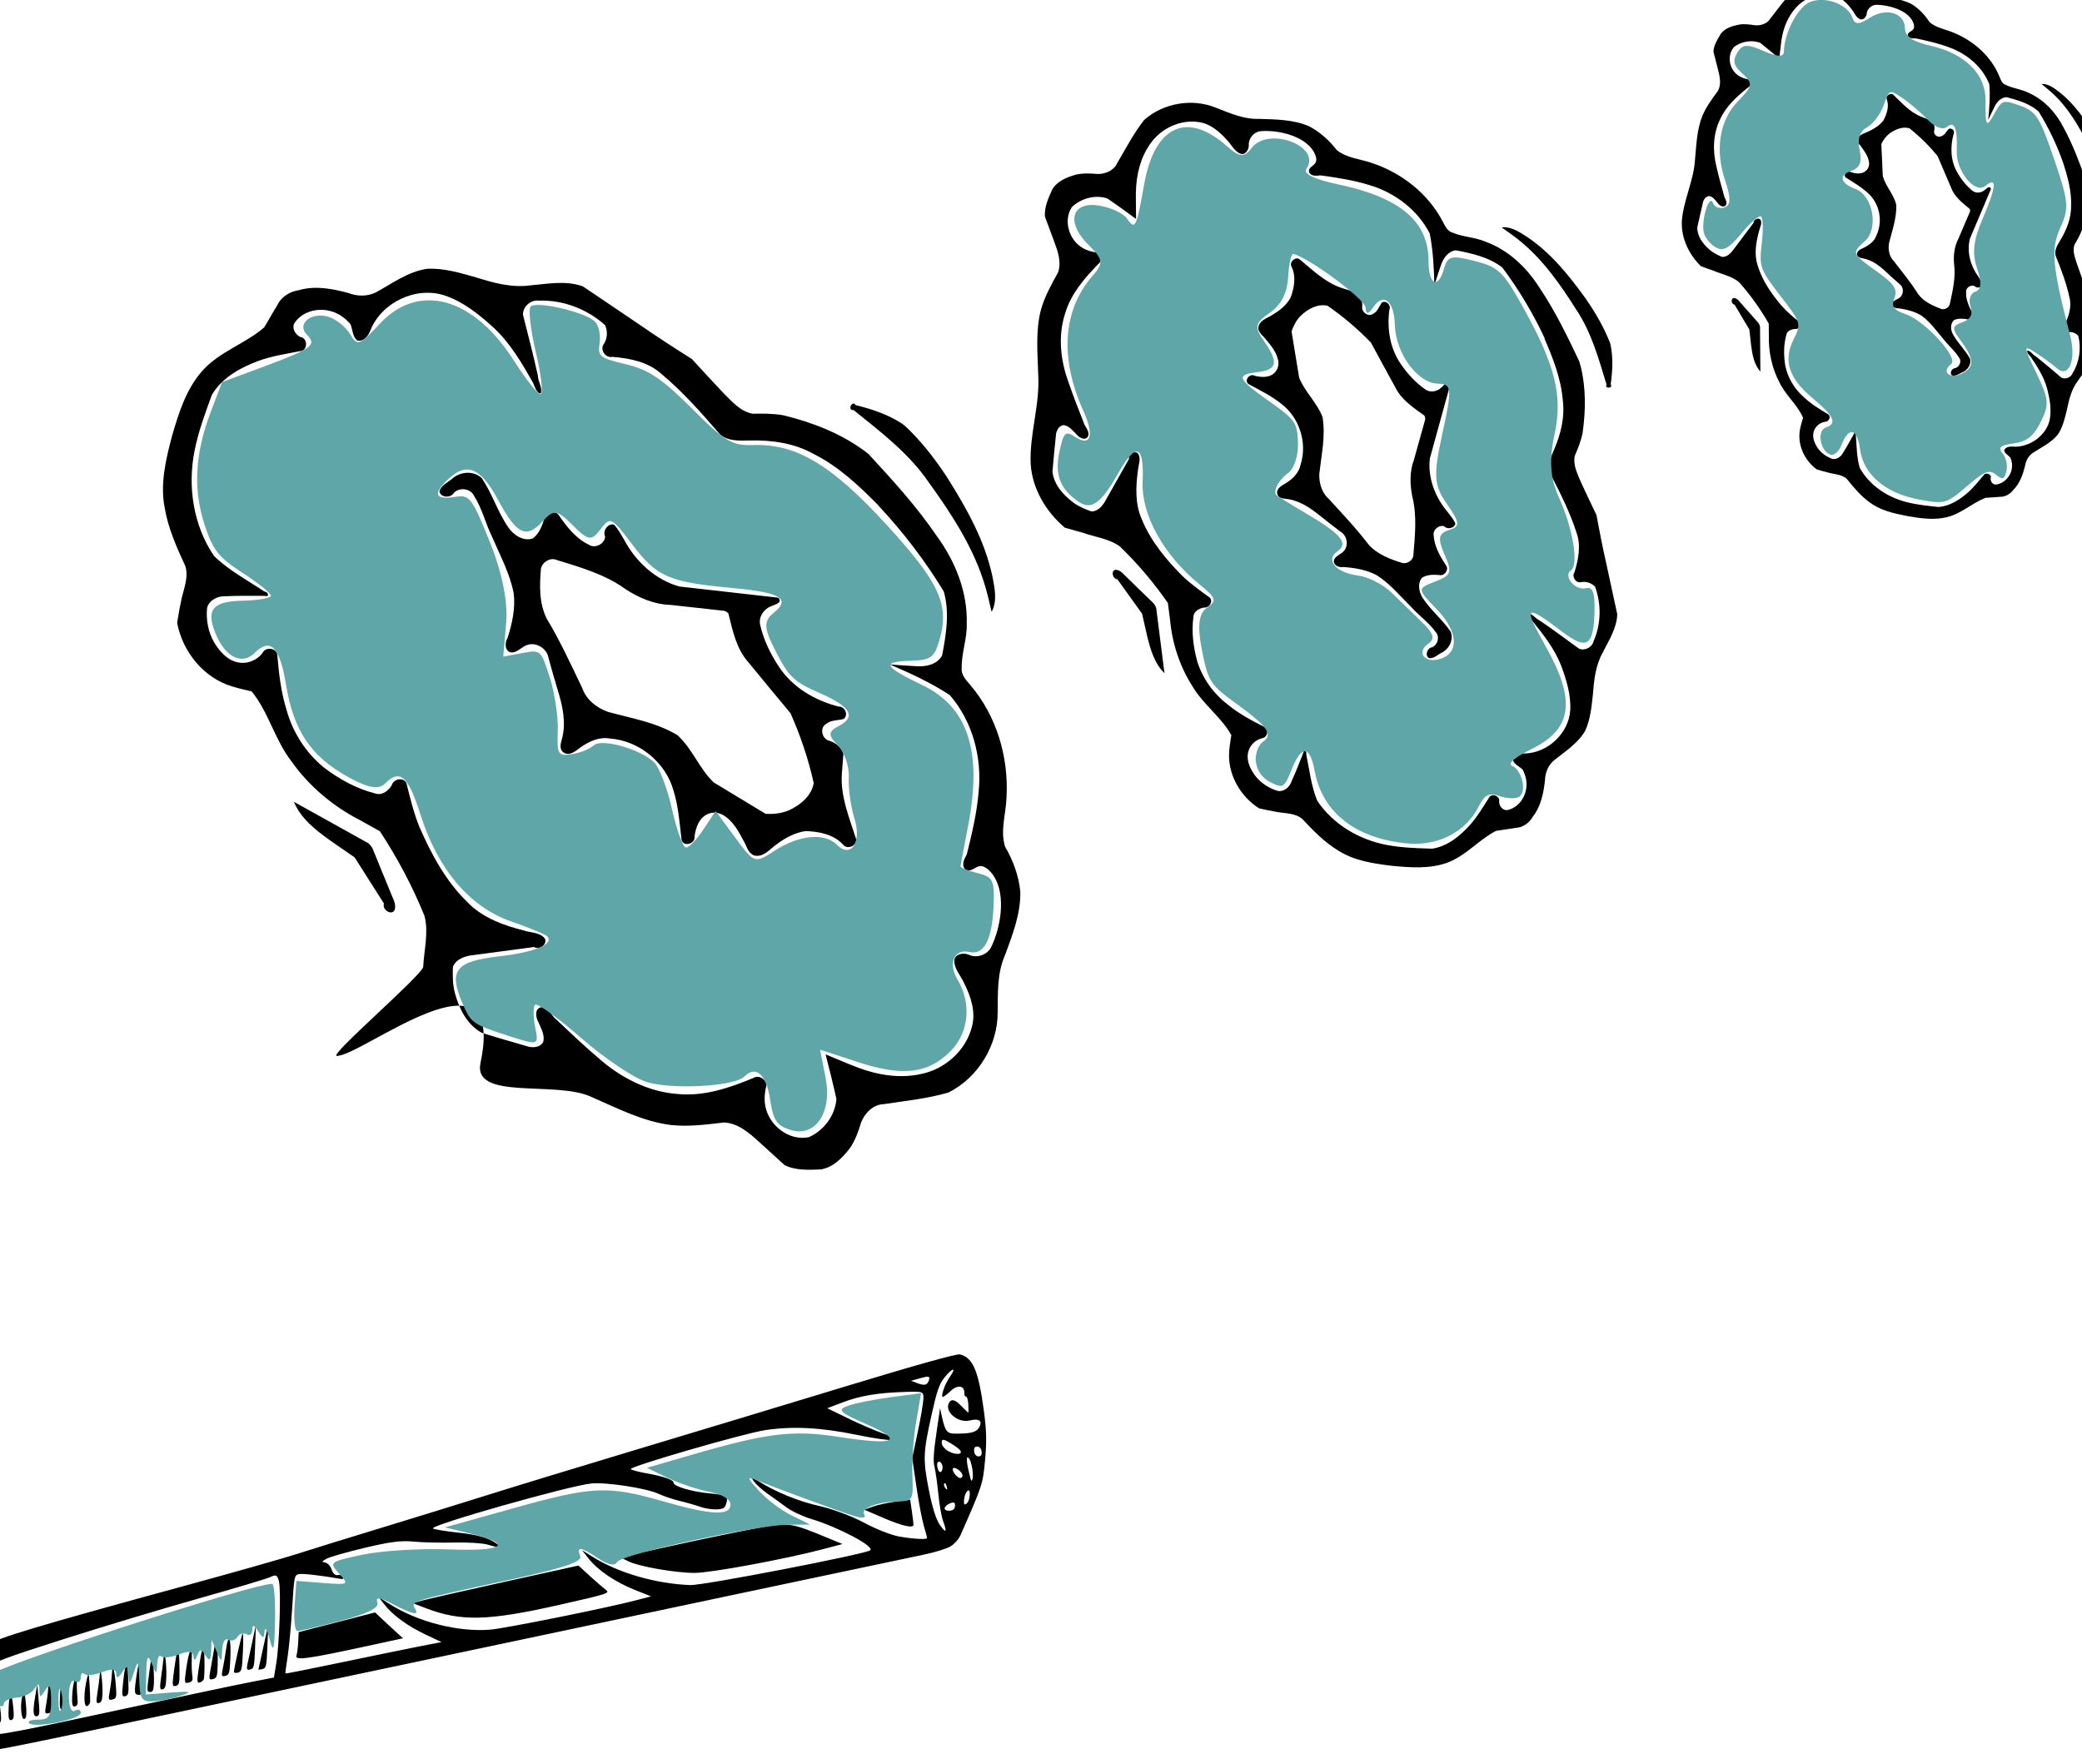
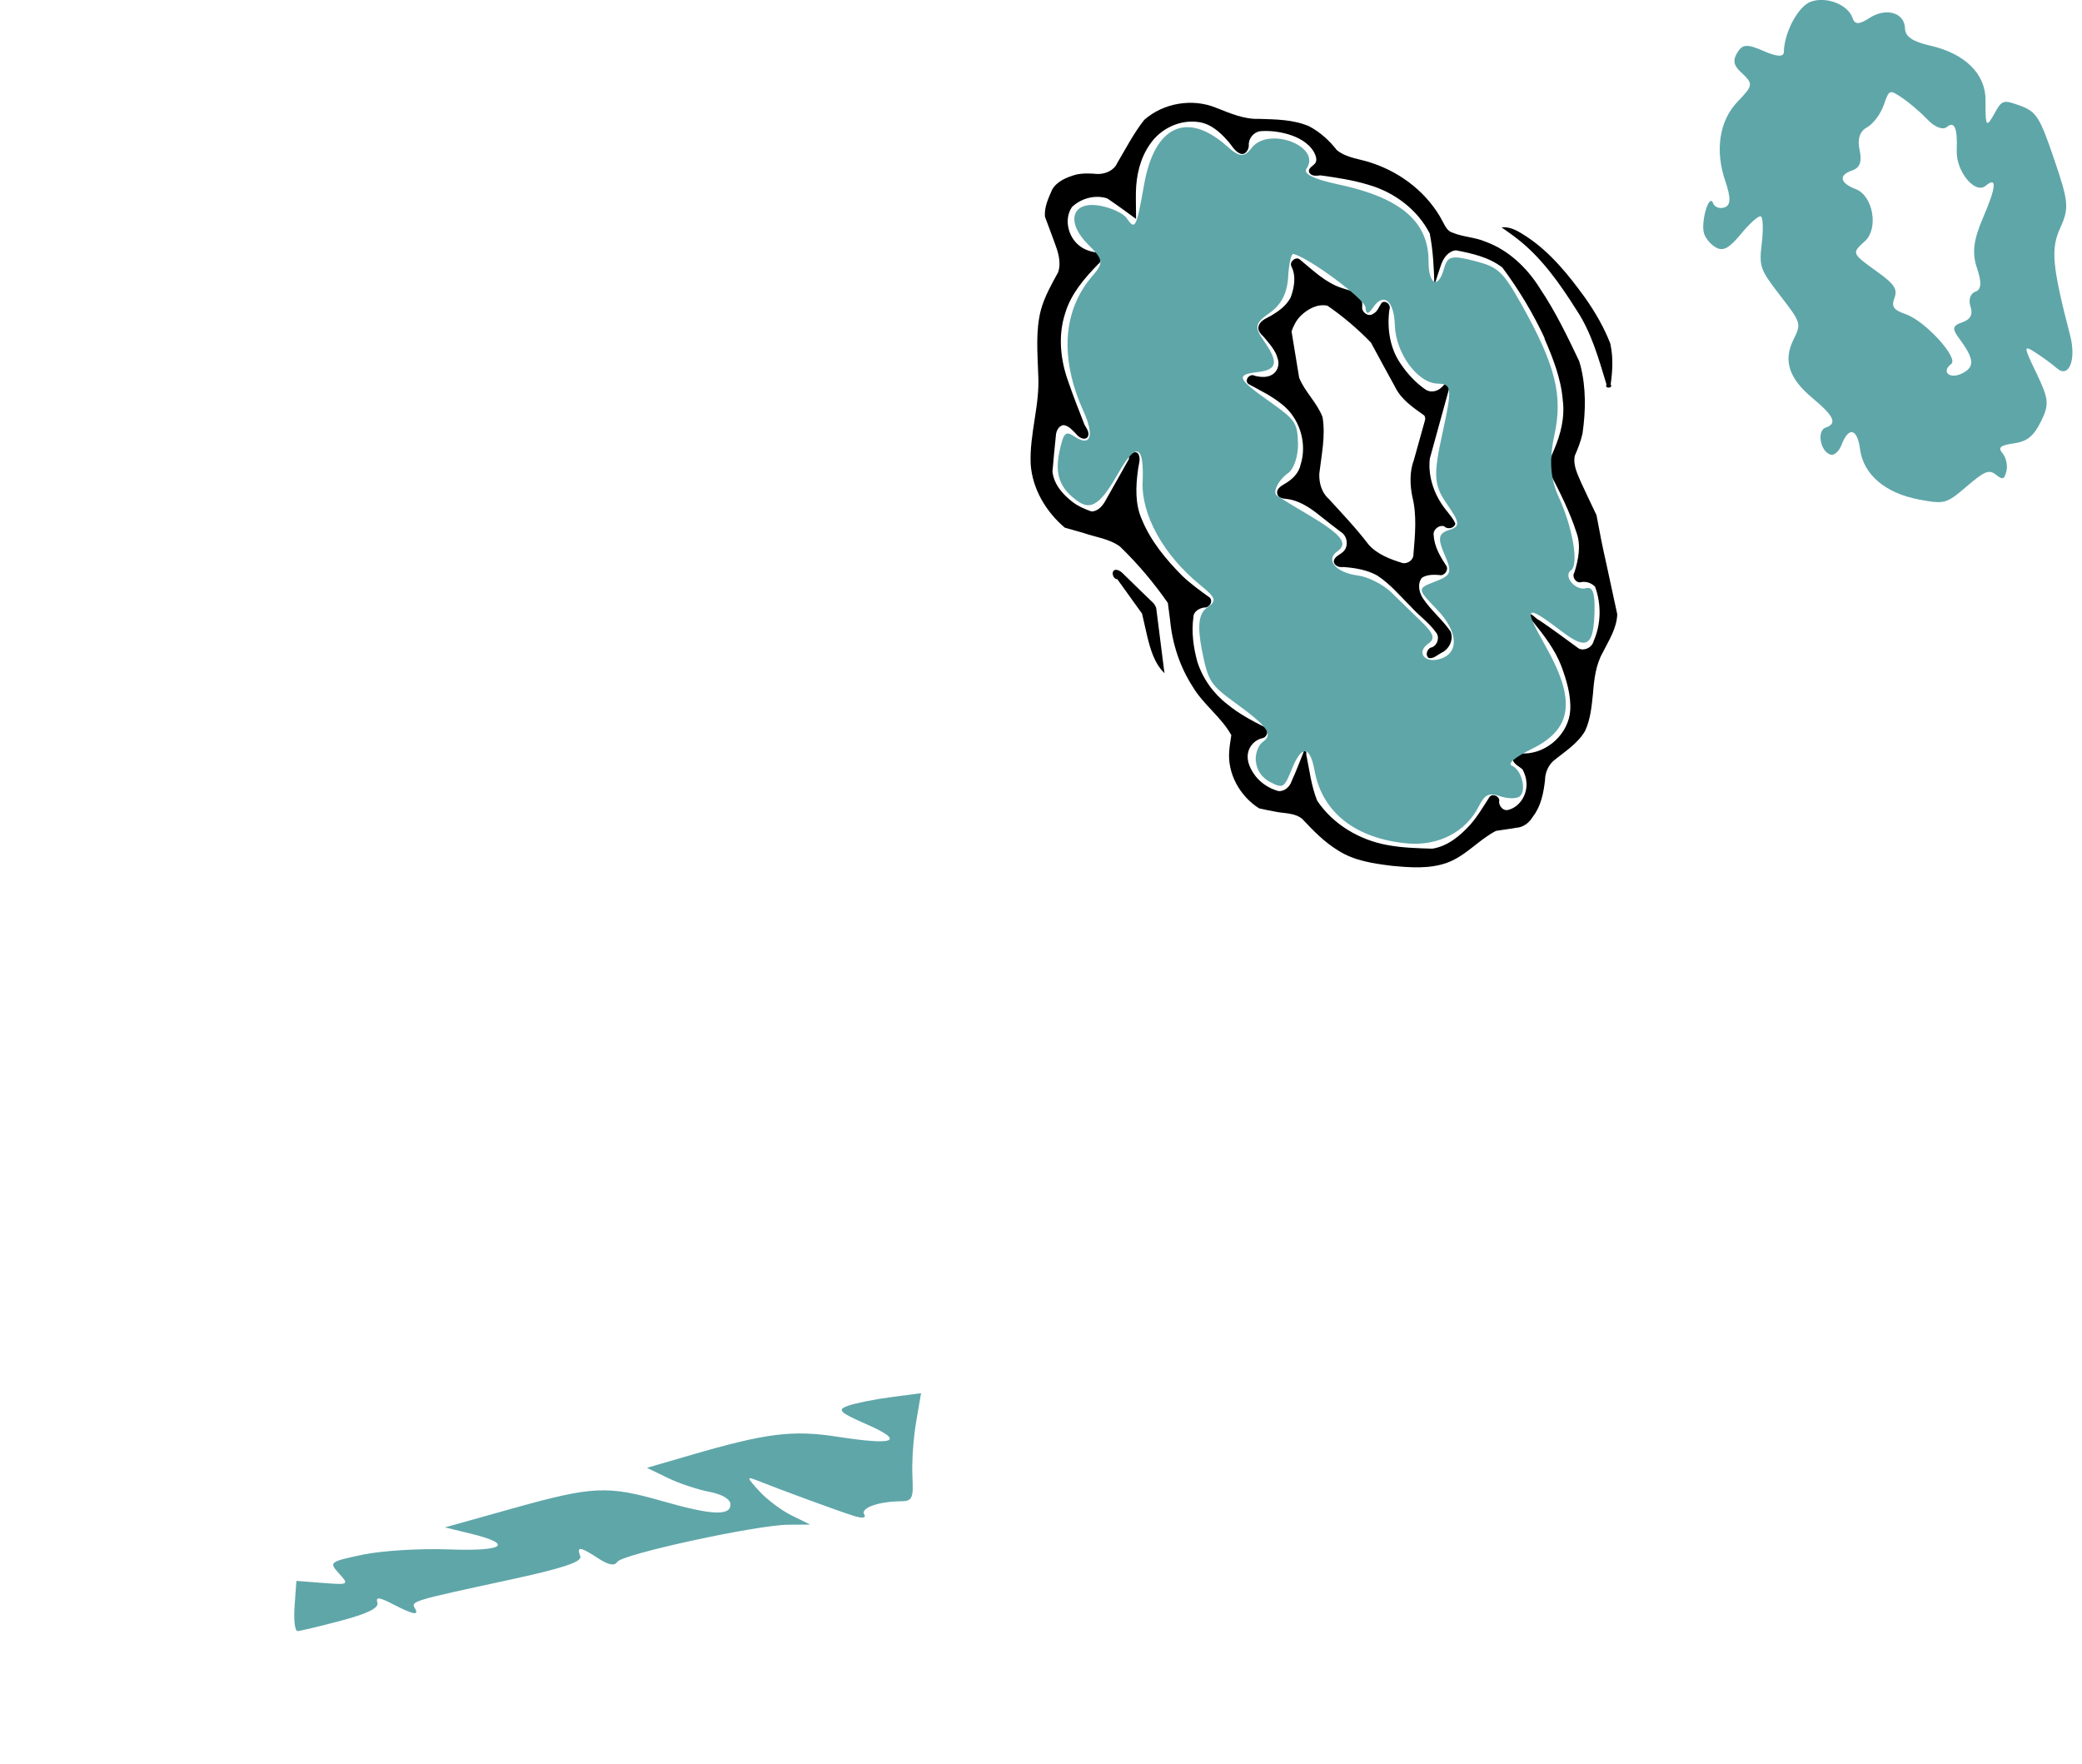
<svg xmlns="http://www.w3.org/2000/svg" xmlns:ns1="http://www.inkscape.org/namespaces/inkscape" xmlns:ns2="http://sodipodi.sourceforge.net/DTD/sodipodi-0.dtd" width="35.421mm" height="30.011mm" viewBox="0 0 35.421 30.011" version="1.1" id="svg6547" ns1:version="1.2-rc (6364d40, 2022-05-08)" ns2:docname="category_smoke.svg">
  <ns2:namedview id="namedview6549" pagecolor="#ffffff" bordercolor="#666666" borderopacity="1.0" ns1:showpageshadow="2" ns1:pageopacity="0.0" ns1:pagecheckerboard="0" ns1:deskcolor="#d1d1d1" ns1:document-units="mm" showgrid="false" ns1:zoom="0.80533109" ns1:cx="229.71918" ns1:cy="1.2417253" ns1:window-width="1433" ns1:window-height="962" ns1:window-x="2174" ns1:window-y="107" ns1:window-maximized="0" ns1:current-layer="layer1" />
  <defs id="defs6544" />
  <g ns1:label="Layer 1" ns1:groupmode="layer" id="layer1" transform="translate(-44.31,-148.42)">
    <g id="g6853" transform="translate(-1054.159,-207.658)">
      <g id="g277175" transform="rotate(45,1125.161,357.982)">
-         <path id="rect75554" style="fill:#000000;fill-opacity:1;stroke:none;stroke-width:0.102;stroke-opacity:0.816;stop-color:#000000" d="m 1120.904,369.751 c -0.286,0.057 -0.55,0.189 -0.798,0.339 -0.103,-0.027 -0.039,0.172 0.036,0.084 0.585,-0.063 1.181,-0.146 1.766,-0.036 0.67,0.108 1.349,0.249 1.949,0.579 0.128,0.069 0.249,0.148 0.373,0.224 -0.058,-0.2 -0.245,-0.319 -0.407,-0.43 -0.524,-0.343 -1.135,-0.514 -1.739,-0.651 -0.374,-0.079 -0.757,-0.127 -1.139,-0.114 -0.013,0.002 -0.026,0.004 -0.04,0.007 z m -0.151,0.785 c -0.499,0.077 -0.968,0.287 -1.397,0.548 -0.142,0.1 -0.265,0.224 -0.385,0.349 -0.176,0.121 -0.401,0.101 -0.604,0.102 -0.261,-0.008 -0.522,-0.018 -0.783,-0.03 -0.358,0.082 -0.718,0.157 -1.079,0.223 -0.369,0.071 -0.737,0.142 -1.106,0.214 -0.278,0.129 -0.454,0.392 -0.645,0.62 -0.191,0.252 -0.471,0.413 -0.747,0.556 -0.246,0.138 -0.503,0.274 -0.694,0.486 -0.197,0.263 -0.244,0.597 -0.334,0.904 -0.053,0.151 -0.175,0.27 -0.32,0.334 -0.244,0.14 -0.489,0.305 -0.629,0.557 -0.093,0.125 -0.138,0.294 -0.082,0.445 0.032,0.143 0.076,0.284 0.109,0.427 -0.032,0.432 -0.25,0.835 -0.221,1.274 0.027,0.411 0.223,0.783 0.417,1.137 0.206,0.354 0.429,0.72 0.776,0.954 0.287,0.205 0.62,0.332 0.949,0.453 0.191,0.099 0.262,0.316 0.379,0.483 0.065,0.102 0.136,0.199 0.206,0.298 0.41,0.282 0.979,0.345 1.424,0.106 0.103,-0.053 0.2,-0.117 0.298,-0.177 0.457,0.047 0.861,0.304 1.316,0.362 0.514,0.089 1.048,0.042 1.544,-0.119 0.122,-0.034 0.243,-0.068 0.365,-0.103 0.533,0.11 1.055,0.27 1.556,0.482 0.254,0.15 0.402,0.415 0.596,0.627 0.088,0.109 -0.071,2.208 0.031,2.112 0.306,-0.288 0.63,-3.466 1.814,-1.645 0.361,0.555 1.119,-0.703 1.744,-0.925 0.444,-0.175 0.912,-0.322 1.294,-0.619 0.236,-0.19 0.421,-0.432 0.608,-0.669 0.178,-0.162 0.431,-0.177 0.659,-0.188 l 0.583,-0.028 c 0.202,-0.067 0.346,-0.233 0.487,-0.383 0.125,-0.173 0.12,-0.4 0.095,-0.602 -0.028,-0.161 -0.101,-0.309 -0.177,-0.452 -0.067,-0.157 -0.069,-0.359 0.054,-0.489 0.221,-0.301 0.46,-0.591 0.639,-0.919 0.178,-0.536 0.025,-1.163 -0.376,-1.559 -0.228,-0.233 -0.48,-0.465 -0.598,-0.777 -0.155,-0.334 -0.307,-0.683 -0.577,-0.943 -0.211,-0.173 -0.463,-0.29 -0.726,-0.359 -0.257,-0.135 -0.385,-0.409 -0.578,-0.613 -0.456,-0.51 -1.102,-0.861 -1.788,-0.913 -0.107,-0.009 -0.233,-0.01 -0.306,-0.103 -0.182,-0.175 -0.284,-0.415 -0.468,-0.589 -0.37,-0.394 -0.892,-0.616 -1.419,-0.697 -0.596,-0.114 -1.203,-0.141 -1.808,-0.165 -0.032,0.004 -0.064,0.008 -0.096,0.012 z m 0.849,0.489 c 0.608,0.02 1.214,0.102 1.805,0.245 0.326,0.18 0.548,0.489 0.751,0.79 0.052,0.164 -0.053,0.328 -0.172,0.433 -0.114,0.105 -0.232,0.205 -0.349,0.305 0.355,-0.141 0.714,-0.275 1.089,-0.353 0.591,0.041 1.142,0.361 1.513,0.817 0.234,0.276 0.423,0.585 0.609,0.893 0.024,0.082 0.059,0.201 0.163,0.2 0.088,-0.01 0.09,-0.119 0.118,-0.183 0.037,-0.094 0.161,-0.096 0.247,-0.089 0.237,0.029 0.435,0.192 0.583,0.37 0.13,0.159 0.234,0.34 0.301,0.534 0.041,0.14 -0.043,0.307 -0.183,0.354 -0.09,0.035 -0.18,0.163 -0.097,0.247 0.101,0.101 0.254,0.098 0.38,0.148 0.244,0.08 0.496,0.204 0.626,0.436 0.209,0.354 0.184,0.821 -0.037,1.163 -0.197,0.317 -0.509,0.544 -0.845,0.696 -0.18,0.082 -0.366,0.152 -0.548,0.23 0.223,0.133 0.446,0.265 0.665,0.405 0.185,0.213 0.23,0.53 0.13,0.791 -0.166,0.256 -0.529,0.327 -0.798,0.206 -0.144,-0.061 -0.255,-0.18 -0.333,-0.313 -0.072,-0.078 -0.228,-0.042 -0.249,0.064 -0.166,0.4 -0.365,0.808 -0.704,1.091 -0.388,0.343 -0.906,0.506 -1.417,0.534 -0.336,0.027 -0.673,0.034 -1.01,0.044 -0.091,-0.008 -0.212,-0.044 -0.279,0.041 -0.052,0.101 0.073,0.185 0.159,0.207 0.105,0.043 0.232,0.074 0.291,0.181 0.029,0.112 -0.068,0.209 -0.162,0.252 -0.228,0.126 -0.456,0.253 -0.688,0.373 -0.272,0.081 -0.559,-0.015 -0.796,-0.151 -0.133,-0.075 -0.242,-0.183 -0.345,-0.294 -0.062,-0.143 0.026,-0.295 0.116,-0.403 l 0.622,-0.813 c 0.1,-0.022 0.13,-0.187 0.032,-0.23 -0.134,-0.021 -0.233,0.091 -0.342,0.148 -0.313,0.187 -0.661,0.353 -1.034,0.345 -0.511,0.008 -1.008,-0.143 -1.48,-0.327 -0.24,-0.102 -0.463,-0.238 -0.686,-0.373 -0.114,-0.034 -0.205,0.108 -0.148,0.206 0.024,0.104 0.01,0.244 -0.099,0.294 -0.285,0.172 -0.612,0.264 -0.94,0.308 -0.389,0.037 -0.786,-0.049 -1.126,-0.241 -0.285,-0.148 -0.538,-0.349 -0.782,-0.556 -0.09,-0.07 -0.232,0.035 -0.203,0.142 0.031,0.161 -0.042,0.334 -0.179,0.423 -0.155,0.104 -0.357,0.089 -0.53,0.045 -0.196,-0.053 -0.371,-0.174 -0.498,-0.331 -0.068,-0.12 -0.013,-0.273 0.084,-0.361 0.15,-0.167 0.314,-0.321 0.471,-0.48 0.076,-0.032 -0.015,-0.091 -0.057,-0.044 -0.344,0.069 -0.684,0.174 -1.037,0.179 -0.615,-0.117 -1.156,-0.514 -1.5,-1.031 -0.186,-0.277 -0.326,-0.582 -0.466,-0.885 -0.082,-0.326 0.016,-0.664 0.151,-0.961 0.108,-0.231 0.261,-0.436 0.402,-0.646 0.052,-0.099 -0.089,-0.221 -0.178,-0.153 -0.092,0.043 -0.232,-0.002 -0.247,-0.111 -0.044,-0.27 0.157,-0.533 0.409,-0.612 0.09,-0.032 0.187,-0.037 0.281,-0.031 0.092,0.038 0.168,0.121 0.274,0.117 0.104,-0.059 0.081,-0.202 0.036,-0.293 -0.194,-0.471 0.022,-1.073 0.48,-1.303 0.303,-0.15 0.647,-0.186 0.981,-0.201 0.388,-0.012 0.766,0.087 1.137,0.191 0.057,0.025 0.192,0.089 0.213,0.027 -0.056,-0.091 -0.174,-0.103 -0.248,-0.174 -0.299,-0.191 -0.605,-0.371 -0.91,-0.552 -0.103,-0.095 -0.089,-0.281 0.023,-0.363 0.279,-0.3 0.68,-0.478 1.088,-0.5 0.113,0.04 0.2,0.144 0.218,0.263 0.033,0.103 0.194,0.123 0.251,0.032 0.226,-0.192 0.491,-0.373 0.798,-0.386 0.472,-0.043 0.947,-0.012 1.419,0.022 0.186,-0.004 0.318,-0.155 0.438,-0.279 0.257,-0.271 0.567,-0.507 0.931,-0.61 0.455,-0.153 0.941,-0.165 1.416,-0.162 z m -0.108,2.311 c -0.441,0.352 -0.883,0.704 -1.324,1.055 -0.372,0.211 -0.83,0.226 -1.232,0.102 -0.1,-0.024 -0.199,-0.058 -0.303,-0.058 -0.091,0.06 -0.058,0.217 0.041,0.25 0.083,0.096 0.024,0.272 -0.102,0.294 -0.236,0.084 -0.491,0.046 -0.732,0.003 -0.103,3.3e-4 -0.177,0.14 -0.111,0.223 0.06,0.116 0.118,0.244 0.095,0.377 -0.08,0.149 -0.272,0.185 -0.426,0.157 -0.312,-0.058 -0.597,-0.211 -0.909,-0.273 -0.194,2.3e-4 -0.349,0.185 -0.352,0.372 -0.012,0.098 -0.054,0.206 0,0.298 0.097,0.06 0.22,-0.061 0.19,-0.162 -3e-4,-0.134 0.148,-0.25 0.277,-0.203 0.253,0.055 0.475,0.197 0.719,0.279 0.316,0.127 0.649,0.224 0.934,0.418 0.203,0.159 0.343,0.382 0.461,0.608 0.02,0.085 0.107,0.185 0.203,0.143 0.093,-0.06 0.072,-0.188 0.111,-0.278 0.063,-0.158 0.283,-0.214 0.419,-0.116 0.168,0.096 0.336,0.191 0.507,0.281 0.246,0.13 0.494,0.29 0.634,0.54 0.035,0.065 0.087,0.15 0.173,0.136 0.121,-0.017 0.133,-0.16 0.146,-0.257 0.029,-0.176 0.095,-0.362 0.248,-0.468 0.376,-0.327 0.959,-0.385 1.393,-0.139 0.253,0.133 0.469,0.323 0.692,0.498 0.114,0.06 0.211,-0.125 0.112,-0.199 -0.088,-0.116 -0.166,-0.267 -0.116,-0.415 0.034,-0.112 0.143,-0.186 0.257,-0.198 0.193,-0.031 0.381,0.04 0.563,0.093 0.086,0.037 0.202,0.081 0.279,0.002 0.101,-0.099 0.074,-0.255 0.1,-0.382 0.026,-0.178 0.079,-0.357 0.189,-0.502 0.167,-0.158 0.381,-0.301 0.621,-0.287 0.113,0.01 0.175,-0.168 0.076,-0.227 -0.334,-0.173 -0.699,-0.321 -0.952,-0.612 -0.074,-0.086 -0.147,-0.172 -0.221,-0.258 -0.108,-0.058 -0.242,-0.038 -0.345,0.023 -0.105,0.046 -0.252,-0.05 -0.223,-0.169 0.01,-0.115 0.105,-0.188 0.153,-0.278 0.01,-0.11 -0.138,-0.164 -0.211,-0.086 -0.356,0.211 -0.786,0.325 -1.198,0.238 -0.254,-0.05 -0.504,-0.138 -0.724,-0.275 -0.116,-0.069 -0.151,-0.226 -0.101,-0.346 0.019,-0.064 0.115,-0.195 -0.013,-0.202 z m -0.41,0.791 c 0.257,0.156 0.524,0.332 0.835,0.347 0.37,0.037 0.74,0.072 1.11,0.105 0.391,0.15 0.768,0.337 1.121,0.562 0.128,0.183 0.103,0.426 0.029,0.624 -0.05,0.126 -0.138,0.234 -0.238,0.324 -0.335,0.082 -0.669,0.165 -1.004,0.247 -0.339,0.007 -0.66,-0.148 -1,-0.133 -0.41,0.099 -0.757,0.35 -1.119,0.556 -0.182,0.086 -0.405,0.116 -0.591,0.025 -0.42,-0.147 -0.837,-0.303 -1.269,-0.41 -0.277,-0.093 -0.485,-0.312 -0.669,-0.531 -0.063,-0.096 -0.028,-0.251 0.084,-0.294 0.374,-0.198 0.754,-0.409 1.177,-0.477 0.267,-0.056 0.532,-0.161 0.732,-0.351 0.239,-0.191 0.477,-0.383 0.716,-0.574 0.025,-0.016 0.056,-0.023 0.086,-0.02 z m -1.57,7.095 -1.393,0.397 c 0.286,0.119 0.604,0.078 0.9,0.029 0.167,-0.029 0.333,-0.061 0.499,-0.091 l 0.91,0.203 c 0.041,0.096 0.244,0.061 0.203,-0.054 -0.053,-0.1 -0.178,-0.118 -0.271,-0.165 -0.245,-0.101 -0.489,-0.203 -0.733,-0.307 -0.038,-0.011 -0.077,-0.015 -0.116,-0.012 z" ns2:nodetypes="scccssssssssssssscssssssssccsssssssccsssssssssssssssccccccssccssssccsccssssssssssscccsssssccssscscssssssssccssssccssccsssssssssssscsscccsssscssscccssssssscssssssssssssssssscssssssscsscssssssccscccccccccccccccssccccccccsc" />
-         <path style="fill:#5fa6a9;fill-opacity:1;stroke:none;stroke-width:0.121;stroke-opacity:0.816;stop-color:#000000" d="m 1122.556,382.009 c -0.544,-0.221 -0.568,-0.419 -0.118,-0.985 0.395,-0.497 0.532,-0.833 0.342,-0.833 -0.045,0 -0.322,0.116 -0.614,0.257 -0.663,0.321 -1.502,0.252 -2.363,-0.195 -0.618,-0.321 -0.805,-0.309 -0.805,0.05 0,0.156 -0.155,0.262 -0.542,0.371 -0.69,0.193 -1.197,0.091 -1.843,-0.372 -0.53,-0.38 -0.755,-0.379 -0.755,0.004 0,0.283 -0.283,0.392 -0.653,0.251 -0.455,-0.173 -0.486,-0.358 -0.123,-0.737 0.185,-0.193 0.313,-0.375 0.283,-0.404 -0.029,-0.029 -0.306,0 -0.615,0.067 -0.478,0.102 -0.633,0.084 -1.04,-0.124 -0.564,-0.288 -0.967,-0.737 -1.277,-1.425 l -0.225,-0.499 0.316,-0.689 c 0.365,-0.798 0.381,-0.902 0.134,-0.902 -0.255,0 -0.226,-0.33 0.041,-0.473 0.122,-0.065 0.336,-0.089 0.474,-0.053 0.23,0.06 0.25,0.019 0.231,-0.477 -0.038,-0.977 0.807,-1.456 2.07,-1.173 0.354,0.079 0.673,0.115 0.708,0.08 0.035,-0.035 -0.213,-0.235 -0.553,-0.444 -0.339,-0.209 -0.617,-0.43 -0.617,-0.492 0,-0.14 0.726,-0.591 0.953,-0.591 0.092,0 0.234,0.09 0.315,0.201 0.136,0.186 0.18,0.181 0.571,-0.06 0.336,-0.207 0.611,-0.262 1.324,-0.262 0.802,0 0.931,-0.033 1.181,-0.299 0.503,-0.535 1.183,-0.706 2.57,-0.644 1.336,0.059 1.724,0.206 2.022,0.763 0.145,0.271 0.133,0.332 -0.122,0.603 -0.323,0.344 -0.229,0.372 0.445,0.134 0.818,-0.289 1.524,0.068 2.246,1.134 0.202,0.299 0.381,0.561 0.397,0.582 0.016,0.021 0.146,-0.033 0.29,-0.121 0.235,-0.144 0.295,-0.121 0.616,0.235 0.366,0.406 0.445,0.683 0.234,0.813 -0.224,0.138 -0.123,0.396 0.184,0.473 0.465,0.117 0.782,0.502 0.782,0.949 0,0.541 -0.269,0.881 -0.983,1.243 l -0.604,0.306 0.401,0.269 c 0.5,0.336 0.602,0.842 0.212,1.05 -0.219,0.117 -0.322,0.097 -0.614,-0.118 -0.349,-0.258 -0.587,-0.245 -0.587,0.034 0,0.238 -0.717,1.037 -1.116,1.243 -0.203,0.105 -0.796,0.221 -1.317,0.256 -0.521,0.036 -0.948,0.105 -0.948,0.154 0,0.049 0.121,0.169 0.27,0.268 0.268,0.178 0.267,0.18 -0.237,0.437 -0.556,0.283 -0.586,0.288 -0.943,0.143 z m -1.505,-4.675 c 0,-0.181 0.612,-0.523 0.936,-0.523 0.123,0 0.474,0.159 0.78,0.353 0.306,0.194 0.586,0.324 0.622,0.288 0.036,-0.036 0.032,-0.229 -0.01,-0.43 l -0.073,-0.365 0.551,0.083 c 0.548,0.082 0.551,0.081 0.636,-0.316 0.103,-0.485 0.381,-0.821 0.68,-0.821 0.336,0 0.267,-0.333 -0.11,-0.528 -0.183,-0.095 -0.436,-0.286 -0.562,-0.426 -0.126,-0.14 -0.361,-0.254 -0.521,-0.254 -0.232,0 -0.276,-0.047 -0.218,-0.231 0.107,-0.339 -0.082,-0.391 -0.635,-0.174 -0.429,0.169 -0.555,0.172 -1.013,0.025 -0.429,-0.137 -0.518,-0.216 -0.494,-0.437 0.041,-0.385 -0.157,-0.336 -0.797,0.196 -0.834,0.692 -1.04,0.774 -1.728,0.679 -0.583,-0.08 -0.602,-0.074 -0.563,0.201 0.035,0.252 -0.01,0.284 -0.383,0.284 -0.374,0 -0.421,0.035 -0.409,0.302 0.02,0.422 -0.149,0.486 -0.781,0.295 -0.625,-0.188 -0.863,-0.083 -0.863,0.384 0,0.339 0.098,0.365 0.305,0.082 0.139,-0.19 0.208,-0.181 0.953,0.136 0.512,0.218 0.936,0.499 1.171,0.779 l 0.368,0.438 0.184,-0.268 c 0.183,-0.267 0.185,-0.267 0.625,-0.042 0.242,0.124 0.575,0.37 0.739,0.546 0.278,0.298 0.31,0.305 0.453,0.109 0.085,-0.116 0.154,-0.28 0.154,-0.366 z" id="path82409" />
-       </g>
+         </g>
      <g id="g277179" transform="rotate(55.102,1120.579,367.393)">
        <path id="path82268" style="fill:#000000;fill-opacity:1;stroke:none;stroke-width:0.079;stroke-opacity:0.816;stop-color:#000000" d="m 1119.141,359.939 c 0.207,0.088 0.386,0.23 0.55,0.382 0.082,-0.004 0,0.136 -0.04,0.058 -0.433,-0.14 -0.871,-0.296 -1.33,-0.306 -0.524,-0.024 -1.06,-0.024 -1.565,0.131 -0.107,0.032 -0.212,0.072 -0.318,0.11 0.075,-0.142 0.236,-0.203 0.376,-0.261 0.45,-0.177 0.94,-0.211 1.418,-0.219 0.295,-7.7e-4 0.593,0.023 0.88,0.093 0.01,0.004 0.019,0.008 0.029,0.011 z m -0.01,0.618 c 0.365,0.137 0.687,0.369 0.97,0.634 0.091,0.098 0.166,0.211 0.236,0.325 0.114,0.12 0.287,0.14 0.441,0.173 0.199,0.035 0.398,0.069 0.597,0.101 0.258,0.118 0.518,0.232 0.782,0.339 0.268,0.112 0.535,0.224 0.803,0.336 0.19,0.141 0.282,0.368 0.391,0.57 0.105,0.221 0.291,0.386 0.477,0.538 0.164,0.143 0.338,0.286 0.448,0.477 0.107,0.23 0.09,0.49 0.11,0.737 0.016,0.122 0.09,0.232 0.189,0.303 0.163,0.144 0.322,0.308 0.388,0.521 0.051,0.109 0.058,0.244 -0.01,0.349 -0.046,0.104 -0.102,0.203 -0.15,0.306 -0.044,0.332 0.057,0.671 -0.033,0.999 -0.085,0.306 -0.292,0.557 -0.494,0.795 -0.212,0.236 -0.438,0.477 -0.737,0.6 -0.25,0.11 -0.521,0.154 -0.79,0.193 -0.16,0.045 -0.248,0.198 -0.363,0.306 -0.065,0.067 -0.135,0.129 -0.203,0.193 -0.355,0.149 -0.795,0.107 -1.094,-0.144 -0.07,-0.056 -0.132,-0.12 -0.198,-0.181 -0.353,-0.036 -0.699,0.094 -1.052,0.067 -0.403,-0.014 -0.8,-0.134 -1.15,-0.333 -0.087,-0.045 -0.173,-0.09 -0.26,-0.135 -0.42,-7.7e-4 -0.841,0.038 -1.253,0.119 -0.215,0.074 -0.369,0.251 -0.55,0.381 -0.083,0.068 -0.167,0.137 -0.25,0.205 -0.404,0.108 -0.856,0.076 -1.219,-0.142 -0.433,-0.274 -0.736,-0.708 -1.173,-0.975 -0.309,-0.202 -0.639,-0.387 -0.882,-0.672 -0.149,-0.181 -0.251,-0.394 -0.354,-0.602 -0.109,-0.15 -0.298,-0.202 -0.469,-0.246 -0.145,-0.038 -0.291,-0.075 -0.437,-0.113 -0.142,-0.083 -0.225,-0.231 -0.308,-0.367 -0.068,-0.15 -0.028,-0.322 0.023,-0.471 0.047,-0.117 0.125,-0.218 0.205,-0.314 0.076,-0.108 0.109,-0.261 0.036,-0.379 -0.119,-0.262 -0.255,-0.519 -0.339,-0.796 -0.05,-0.433 0.164,-0.884 0.53,-1.12 0.209,-0.14 0.436,-0.276 0.575,-0.494 0.17,-0.228 0.34,-0.468 0.585,-0.622 0.187,-0.098 0.396,-0.146 0.606,-0.157 0.216,-0.062 0.356,-0.249 0.534,-0.373 0.425,-0.314 0.969,-0.478 1.497,-0.409 0.082,0.01 0.178,0.029 0.248,-0.03 0.165,-0.104 0.281,-0.269 0.447,-0.372 0.342,-0.24 0.772,-0.326 1.183,-0.304 0.469,0.008 0.933,0.083 1.394,0.16 0.024,0.008 0.047,0.016 0.071,0.024 z m -0.72,0.236 c -0.463,-0.081 -0.935,-0.114 -1.405,-0.099 -0.275,0.085 -0.491,0.284 -0.693,0.48 -0.065,0.116 -0.012,0.257 0.062,0.355 0.07,0.097 0.143,0.191 0.216,0.286 -0.246,-0.162 -0.497,-0.32 -0.768,-0.439 -0.454,-0.062 -0.921,0.093 -1.274,0.38 -0.22,0.172 -0.412,0.376 -0.601,0.58 -0.031,0.058 -0.076,0.143 -0.155,0.126 -0.065,-0.021 -0.049,-0.104 -0.061,-0.157 -0.014,-0.077 -0.107,-0.098 -0.173,-0.106 -0.184,-0.015 -0.36,0.076 -0.5,0.188 -0.123,0.099 -0.231,0.22 -0.312,0.357 -0.053,0.1 -0.015,0.239 0.083,0.297 0.063,0.04 0.111,0.151 0.034,0.202 -0.092,0.06 -0.208,0.034 -0.311,0.052 -0.197,0.022 -0.407,0.076 -0.543,0.231 -0.214,0.235 -0.269,0.592 -0.155,0.886 0.099,0.271 0.299,0.492 0.529,0.66 0.124,0.09 0.253,0.173 0.378,0.26 -0.19,0.065 -0.379,0.13 -0.567,0.202 -0.174,0.132 -0.257,0.365 -0.223,0.578 0.085,0.219 0.349,0.331 0.572,0.282 0.118,-0.024 0.221,-0.096 0.301,-0.184 0.067,-0.048 0.179,0.004 0.178,0.088 0.063,0.329 0.149,0.669 0.361,0.936 0.239,0.321 0.606,0.526 0.988,0.627 0.25,0.073 0.504,0.131 0.757,0.193 0.07,0.008 0.167,-8e-5 0.204,0.075 0.024,0.085 -0.084,0.129 -0.153,0.132 -0.086,0.016 -0.187,0.02 -0.249,0.091 -0.039,0.08 0.019,0.169 0.083,0.216 0.153,0.131 0.305,0.263 0.461,0.391 0.193,0.104 0.425,0.077 0.626,0.011 0.112,-0.036 0.212,-0.1 0.307,-0.168 0.069,-0.098 0.026,-0.227 -0.024,-0.323 -0.114,-0.238 -0.228,-0.475 -0.343,-0.713 -0.072,-0.032 -0.069,-0.162 0.012,-0.179 0.105,0.005 0.162,0.105 0.235,0.166 0.207,0.191 0.444,0.371 0.728,0.424 0.386,0.086 0.786,0.051 1.171,-0.015 0.198,-0.04 0.388,-0.107 0.578,-0.174 0.092,-0.008 0.138,0.114 0.079,0.179 -0.034,0.075 -0.046,0.183 0.029,0.238 0.189,0.175 0.421,0.296 0.662,0.381 0.288,0.09 0.603,0.086 0.89,-0.005 0.239,-0.067 0.462,-0.18 0.679,-0.298 0.079,-0.038 0.17,0.063 0.132,0.139 -0.049,0.117 -0.021,0.259 0.069,0.348 0.101,0.103 0.256,0.123 0.394,0.118 0.157,-0.009 0.308,-0.073 0.429,-0.172 0.071,-0.08 0.053,-0.205 -0.01,-0.286 -0.087,-0.15 -0.187,-0.292 -0.281,-0.438 -0.052,-0.036 0.025,-0.067 0.05,-0.024 0.249,0.106 0.49,0.239 0.756,0.299 0.484,0.009 0.956,-0.207 1.297,-0.544 0.185,-0.181 0.338,-0.389 0.492,-0.596 0.114,-0.233 0.092,-0.505 0.037,-0.751 -0.045,-0.192 -0.129,-0.371 -0.203,-0.552 -0.024,-0.083 0.102,-0.153 0.159,-0.087 0.063,0.047 0.176,0.035 0.204,-0.045 0.076,-0.197 -0.034,-0.428 -0.213,-0.527 -0.063,-0.039 -0.136,-0.057 -0.208,-0.068 -0.075,0.014 -0.146,0.065 -0.226,0.046 -0.07,-0.061 -0.029,-0.166 0.018,-0.227 0.221,-0.326 0.152,-0.815 -0.158,-1.061 -0.206,-0.161 -0.46,-0.242 -0.71,-0.307 -0.291,-0.07 -0.594,-0.055 -0.89,-0.034 -0.047,0.01 -0.16,0.037 -0.165,-0.013 0.057,-0.06 0.148,-0.051 0.215,-0.092 0.256,-0.098 0.516,-0.185 0.775,-0.274 0.093,-0.056 0.111,-0.198 0.039,-0.278 -0.164,-0.271 -0.439,-0.469 -0.744,-0.55 -0.092,0.013 -0.174,0.077 -0.207,0.164 -0.041,0.072 -0.166,0.063 -0.195,-0.016 -0.141,-0.181 -0.313,-0.36 -0.543,-0.418 -0.35,-0.107 -0.715,-0.158 -1.077,-0.207 -0.14,-0.033 -0.216,-0.167 -0.287,-0.28 -0.152,-0.246 -0.349,-0.473 -0.609,-0.608 -0.32,-0.187 -0.686,-0.273 -1.046,-0.346 z m -0.282,1.766 c 0.279,0.336 0.557,0.671 0.836,1.007 0.248,0.218 0.592,0.302 0.916,0.271 0.079,-0.003 0.16,-0.012 0.238,0.004 0.06,0.06 0.01,0.173 -0.07,0.183 -0.078,0.06 -0.061,0.202 0.031,0.238 0.165,0.101 0.365,0.112 0.553,0.118 0.078,0.017 0.112,0.134 0.049,0.186 -0.063,0.078 -0.128,0.166 -0.131,0.27 0.037,0.125 0.177,0.183 0.298,0.186 0.245,0.005 0.485,-0.065 0.73,-0.063 0.147,0.031 0.235,0.195 0.208,0.337 -0.01,0.076 0.01,0.165 -0.049,0.225 -0.083,0.03 -0.157,-0.081 -0.118,-0.152 0.021,-0.101 -0.072,-0.213 -0.178,-0.197 -0.2,0.002 -0.391,0.074 -0.588,0.098 -0.259,0.047 -0.527,0.068 -0.773,0.169 -0.179,0.088 -0.32,0.235 -0.445,0.388 -0.028,0.061 -0.11,0.123 -0.176,0.076 -0.061,-0.06 -0.025,-0.153 -0.04,-0.228 -0.023,-0.13 -0.181,-0.207 -0.299,-0.154 -0.142,0.046 -0.284,0.092 -0.428,0.133 -0.207,0.06 -0.42,0.142 -0.565,0.309 -0.037,0.044 -0.089,0.1 -0.152,0.076 -0.089,-0.032 -0.076,-0.142 -0.07,-0.218 0.01,-0.138 -0.015,-0.289 -0.114,-0.393 -0.233,-0.306 -0.665,-0.442 -1.032,-0.325 -0.212,0.061 -0.405,0.171 -0.602,0.268 -0.096,0.028 -0.14,-0.128 -0.053,-0.168 0.085,-0.074 0.168,-0.176 0.153,-0.296 -0.01,-0.09 -0.079,-0.164 -0.163,-0.19 -0.141,-0.054 -0.295,-0.03 -0.441,-0.019 -0.071,0.015 -0.166,0.029 -0.211,-0.042 -0.061,-0.091 -0.016,-0.204 -0.015,-0.305 0.01,-0.139 0,-0.282 -0.064,-0.409 -0.101,-0.146 -0.241,-0.288 -0.425,-0.315 -0.087,-0.01 -0.105,-0.155 -0.022,-0.184 0.28,-0.079 0.58,-0.133 0.816,-0.313 0.069,-0.053 0.139,-0.107 0.208,-0.161 0.091,-0.027 0.189,0.009 0.257,0.071 0.072,0.051 0.199,0.002 0.195,-0.093 0.014,-0.087 -0.05,-0.159 -0.072,-0.234 0.011,-0.085 0.13,-0.102 0.173,-0.032 0.236,0.216 0.544,0.37 0.869,0.369 0.2,0.003 0.403,-0.025 0.591,-0.094 0.099,-0.034 0.15,-0.147 0.131,-0.246 0,-0.051 -0.057,-0.165 0.042,-0.15 z m 0.185,0.663 c -0.219,0.078 -0.449,0.169 -0.686,0.131 -0.286,-0.03 -0.571,-0.062 -0.856,-0.095 -0.319,0.052 -0.634,0.134 -0.937,0.248 -0.126,0.118 -0.145,0.306 -0.12,0.468 0.018,0.103 0.067,0.199 0.129,0.283 0.24,0.115 0.481,0.23 0.721,0.345 0.256,0.059 0.522,-0.008 0.777,0.057 0.295,0.14 0.518,0.384 0.759,0.597 0.124,0.093 0.288,0.151 0.443,0.112 0.341,-0.045 0.681,-0.097 1.025,-0.111 0.224,-0.027 0.416,-0.16 0.59,-0.296 0.063,-0.063 0.06,-0.186 -0.018,-0.235 -0.252,-0.209 -0.506,-0.428 -0.816,-0.546 -0.193,-0.084 -0.377,-0.205 -0.498,-0.381 -0.15,-0.182 -0.301,-0.365 -0.451,-0.547 -0.017,-0.016 -0.039,-0.026 -0.062,-0.028 z m 0.071,5.615 c 0.331,0.173 0.661,0.346 0.991,0.52 -0.235,0.045 -0.469,-0.036 -0.686,-0.12 -0.121,-0.049 -0.242,-0.098 -0.363,-0.147 -0.24,0.003 -0.48,0.007 -0.721,0.01 -0.046,0.066 -0.194,0.007 -0.145,-0.073 0.056,-0.068 0.153,-0.061 0.231,-0.082 0.201,-0.037 0.402,-0.077 0.603,-0.117 0.03,-0.002 0.06,7.7e-4 0.09,0.009 z" ns2:nodetypes="scccssssssssssssscssssssssccsssssssccsssssssssssssssccccccssccssssccsccssssssssssscccsssssccssscscssssssssccssssccssccsssssssssssscsscccsssscssssccssssssscssssssssssssssssscssssssscsscsssssscc" />
        <path style="fill:#5fa6a9;fill-opacity:1;stroke:none;stroke-width:0.121;stroke-opacity:0.816;stop-color:#000000" d="m 1121.5,368.944 c -0.115,-0.064 -0.208,-0.195 -0.208,-0.292 0,-0.22 -0.168,-0.218 -0.823,0.01 -0.483,0.168 -0.56,0.164 -1.057,-0.055 -0.374,-0.166 -0.535,-0.309 -0.535,-0.477 0,-0.213 -0.044,-0.227 -0.392,-0.128 -0.761,0.218 -1.543,0.139 -1.99,-0.202 -0.506,-0.386 -0.624,-0.3 -0.357,0.259 0.253,0.53 0.256,0.733 0.012,0.827 -0.355,0.136 -0.611,0.074 -0.881,-0.213 -0.229,-0.243 -0.241,-0.297 -0.082,-0.359 0.322,-0.123 0.207,-0.291 -0.26,-0.378 -0.971,-0.182 -1.607,-0.694 -1.795,-1.443 -0.071,-0.282 -0.123,-0.309 -0.466,-0.245 -0.548,0.103 -0.788,-0.193 -0.439,-0.542 0.137,-0.137 0.331,-0.25 0.431,-0.25 0.257,0 0.238,-0.035 -0.302,-0.575 -0.717,-0.717 -0.607,-1.315 0.279,-1.526 0.273,-0.065 0.324,-0.128 0.261,-0.327 -0.143,-0.45 0.664,-0.999 0.824,-0.561 0.036,0.097 0.221,-0.005 0.523,-0.288 0.794,-0.745 1.403,-0.905 1.958,-0.515 0.327,0.229 0.486,0.138 0.252,-0.144 -0.143,-0.172 -0.118,-0.238 0.188,-0.501 0.319,-0.275 0.422,-0.296 1.083,-0.231 1.157,0.115 1.657,0.305 2.121,0.806 0.296,0.32 0.57,0.485 0.906,0.546 0.569,0.103 1.146,0.376 1.146,0.541 0,0.172 0.333,0.144 0.396,-0.033 0.039,-0.109 0.149,-0.082 0.395,0.098 0.493,0.36 0.487,0.495 -0.03,0.661 -0.748,0.241 -0.74,0.293 0.057,0.37 1.044,0.1 1.407,0.43 1.295,1.178 -0.05,0.335 -0.036,0.5 0.04,0.453 0.157,-0.097 0.503,0.04 0.503,0.198 0,0.069 -0.088,0.189 -0.197,0.268 -0.158,0.115 -0.17,0.194 -0.06,0.398 0.228,0.427 0.159,0.949 -0.18,1.352 -0.568,0.674 -1.258,0.887 -1.913,0.589 -0.404,-0.184 -0.494,-0.074 -0.248,0.302 0.187,0.285 0.186,0.311 -0.024,0.423 -0.144,0.077 -0.296,0.078 -0.431,0.003 z m -2.969,-3.121 c 0.635,-0.288 0.828,-0.303 0.828,-0.063 0,0.254 0.285,0.226 0.537,-0.053 0.117,-0.129 0.37,-0.265 0.562,-0.302 0.192,-0.037 0.513,-0.099 0.712,-0.137 0.279,-0.054 0.362,-0.026 0.362,0.121 0,0.243 0.227,0.249 0.319,0.008 0.131,-0.342 -0.184,-0.547 -0.713,-0.462 -0.48,0.077 -0.485,0.073 -0.406,-0.245 0.072,-0.288 0.041,-0.331 -0.287,-0.396 -0.291,-0.058 -0.353,-0.121 -0.297,-0.299 0.061,-0.193 0.01,-0.226 -0.382,-0.226 -0.392,0 -0.533,-0.086 -1.034,-0.628 -0.53,-0.574 -0.594,-0.61 -0.736,-0.415 -0.202,0.276 -0.833,0.291 -1.232,0.03 -0.351,-0.23 -0.574,-0.166 -0.46,0.131 0.052,0.136 0.03,0.169 -0.073,0.105 -0.119,-0.074 -1.255,0.308 -1.45,0.487 -0.027,0.025 0.095,0.158 0.272,0.297 0.216,0.17 0.32,0.367 0.32,0.606 0,0.308 0.044,0.354 0.342,0.354 0.437,0 0.526,0.094 0.368,0.389 -0.179,0.334 -0.11,0.351 0.517,0.125 0.519,-0.187 0.574,-0.186 0.871,0.008 0.174,0.114 0.317,0.306 0.317,0.426 0,0.187 0.096,0.38 0.188,0.38 0.015,0 0.264,-0.107 0.553,-0.239 z" id="path82411" />
      </g>
      <g id="g277183" transform="matrix(-0.281,-0.824,-0.824,0.281,1739.189,1185.397)">
-         <path id="path82270" style="fill:#000000;fill-opacity:1;stroke:none;stroke-width:0.064;stroke-opacity:0.816;stop-color:#000000" d="m 1122.684,351.155 c -0.173,0.042 -0.331,0.131 -0.479,0.232 -0.063,-0.016 -0.021,0.112 0.023,0.054 0.354,-0.05 0.714,-0.113 1.07,-0.051 0.408,0.059 0.822,0.14 1.19,0.344 0.078,0.043 0.153,0.092 0.23,0.139 -0.038,-0.129 -0.153,-0.203 -0.253,-0.272 -0.323,-0.214 -0.696,-0.315 -1.065,-0.394 -0.228,-0.045 -0.461,-0.07 -0.693,-0.056 -0.01,0.002 -0.016,0.003 -0.024,0.005 z m -0.08,0.511 c -0.301,0.058 -0.583,0.201 -0.839,0.377 -0.084,0.067 -0.158,0.149 -0.228,0.232 -0.105,0.082 -0.241,0.072 -0.365,0.076 -0.158,-7.8e-4 -0.317,-0.003 -0.475,-0.007 -0.216,0.059 -0.433,0.113 -0.651,0.162 -0.223,0.052 -0.445,0.104 -0.668,0.156 -0.167,0.088 -0.27,0.261 -0.382,0.411 -0.112,0.166 -0.28,0.275 -0.445,0.372 -0.147,0.093 -0.301,0.185 -0.414,0.326 -0.116,0.173 -0.139,0.391 -0.189,0.591 -0.03,0.099 -0.102,0.178 -0.189,0.222 -0.146,0.094 -0.292,0.206 -0.373,0.371 -0.055,0.083 -0.079,0.193 -0.043,0.289 0.021,0.092 0.05,0.183 0.073,0.275 -0.013,0.28 -0.139,0.545 -0.115,0.829 0.022,0.266 0.147,0.503 0.27,0.73 0.13,0.226 0.271,0.46 0.485,0.606 0.177,0.128 0.381,0.206 0.583,0.279 0.117,0.061 0.164,0.201 0.237,0.307 0.041,0.065 0.086,0.127 0.13,0.19 0.253,0.176 0.599,0.208 0.865,0.046 0.062,-0.036 0.119,-0.079 0.178,-0.119 0.278,0.023 0.526,0.183 0.803,0.214 0.313,0.05 0.637,0.01 0.935,-0.101 0.073,-0.024 0.147,-0.048 0.22,-0.072 0.325,0.063 0.644,0.159 0.951,0.288 0.156,0.093 0.25,0.262 0.371,0.397 0.055,0.069 0.11,0.138 0.164,0.207 0.296,0.15 0.651,0.192 0.961,0.067 0.373,-0.16 0.668,-0.473 1.044,-0.627 0.267,-0.12 0.548,-0.223 0.776,-0.421 0.14,-0.127 0.249,-0.287 0.359,-0.443 0.105,-0.108 0.259,-0.121 0.397,-0.132 0.118,-0.009 0.235,-0.018 0.353,-0.028 0.121,-0.047 0.206,-0.156 0.29,-0.256 0.073,-0.114 0.067,-0.261 0.049,-0.392 -0.019,-0.104 -0.066,-0.199 -0.114,-0.29 -0.043,-0.1 -0.047,-0.231 0.025,-0.318 0.129,-0.198 0.27,-0.39 0.374,-0.606 0.1,-0.35 0,-0.754 -0.251,-1.004 -0.142,-0.147 -0.298,-0.293 -0.374,-0.494 -0.099,-0.214 -0.197,-0.437 -0.364,-0.601 -0.13,-0.109 -0.285,-0.18 -0.446,-0.221 -0.158,-0.084 -0.24,-0.259 -0.36,-0.388 -0.284,-0.323 -0.681,-0.54 -1.098,-0.563 -0.065,-0.004 -0.142,-0.002 -0.187,-0.062 -0.113,-0.111 -0.179,-0.264 -0.292,-0.374 -0.23,-0.249 -0.55,-0.385 -0.871,-0.429 -0.363,-0.064 -0.732,-0.072 -1.099,-0.078 -0.019,0.003 -0.039,0.006 -0.058,0.009 z m 0.522,0.303 c 0.369,0.003 0.738,0.047 1.099,0.13 0.2,0.111 0.339,0.308 0.467,0.5 0.034,0.106 -0.027,0.213 -0.098,0.283 -0.067,0.07 -0.138,0.136 -0.207,0.203 0.213,-0.097 0.429,-0.189 0.655,-0.246 0.359,0.017 0.698,0.216 0.93,0.505 0.146,0.175 0.265,0.372 0.383,0.569 0.016,0.052 0.039,0.129 0.102,0.127 0.053,-0.008 0.053,-0.078 0.069,-0.12 0.021,-0.062 0.096,-0.065 0.148,-0.062 0.144,0.015 0.267,0.117 0.359,0.231 0.081,0.101 0.147,0.217 0.191,0.341 0.027,0.09 -0.022,0.2 -0.106,0.232 -0.054,0.024 -0.107,0.108 -0.055,0.161 0.063,0.064 0.155,0.059 0.233,0.09 0.149,0.048 0.304,0.124 0.386,0.273 0.132,0.226 0.124,0.529 -0.01,0.754 -0.115,0.208 -0.301,0.36 -0.502,0.464 -0.108,0.056 -0.22,0.104 -0.329,0.158 0.137,0.083 0.275,0.165 0.409,0.252 0.115,0.135 0.147,0.34 0.091,0.51 -0.097,0.168 -0.316,0.22 -0.481,0.146 -0.088,-0.037 -0.157,-0.112 -0.206,-0.197 -0.045,-0.05 -0.139,-0.024 -0.15,0.046 -0.095,0.262 -0.209,0.529 -0.411,0.718 -0.23,0.229 -0.542,0.342 -0.851,0.368 -0.203,0.023 -0.408,0.032 -0.612,0.045 -0.056,-0.004 -0.129,-0.025 -0.168,0.031 -0.03,0.066 0.047,0.119 0.099,0.132 0.064,0.026 0.142,0.044 0.179,0.112 0.019,0.072 -0.038,0.137 -0.095,0.166 -0.137,0.085 -0.273,0.171 -0.411,0.253 -0.164,0.057 -0.339,-7.8e-4 -0.485,-0.085 -0.082,-0.046 -0.15,-0.115 -0.214,-0.185 -0.04,-0.091 0.012,-0.191 0.064,-0.263 0.122,-0.179 0.243,-0.357 0.365,-0.536 0.06,-0.015 0.076,-0.123 0.016,-0.15 -0.082,-0.012 -0.14,0.062 -0.205,0.101 -0.187,0.126 -0.396,0.239 -0.622,0.24 -0.31,0.013 -0.614,-0.076 -0.902,-0.189 -0.147,-0.062 -0.285,-0.147 -0.422,-0.231 -0.07,-0.02 -0.123,0.073 -0.086,0.136 0.016,0.067 0.01,0.158 -0.056,0.192 -0.17,0.116 -0.367,0.181 -0.565,0.214 -0.235,0.03 -0.477,-0.02 -0.686,-0.138 -0.175,-0.091 -0.331,-0.218 -0.482,-0.348 -0.056,-0.044 -0.14,0.026 -0.121,0.095 0.021,0.104 -0.02,0.217 -0.103,0.277 -0.093,0.07 -0.215,0.063 -0.321,0.038 -0.12,-0.031 -0.228,-0.107 -0.307,-0.207 -0.043,-0.077 -0.012,-0.177 0.045,-0.235 0.089,-0.111 0.185,-0.213 0.279,-0.319 0.045,-0.022 -0.01,-0.059 -0.036,-0.028 -0.207,0.05 -0.412,0.124 -0.626,0.132 -0.375,-0.066 -0.709,-0.315 -0.925,-0.644 -0.117,-0.177 -0.206,-0.372 -0.296,-0.566 -0.055,-0.21 10e-5,-0.43 0.078,-0.625 0.062,-0.151 0.152,-0.286 0.234,-0.425 0.03,-0.065 -0.057,-0.142 -0.11,-0.096 -0.055,0.029 -0.141,0.002 -0.151,-0.068 -0.031,-0.174 0.087,-0.348 0.239,-0.403 0.054,-0.022 0.113,-0.027 0.17,-0.024 0.056,0.023 0.104,0.076 0.168,0.072 0.062,-0.04 0.046,-0.132 0.018,-0.19 -0.124,-0.302 0,-0.695 0.272,-0.851 0.182,-0.102 0.39,-0.13 0.592,-0.146 0.235,-0.014 0.466,0.044 0.692,0.106 0.035,0.015 0.118,0.054 0.129,0.014 -0.035,-0.058 -0.107,-0.064 -0.153,-0.109 -0.184,-0.119 -0.372,-0.231 -0.56,-0.343 -0.064,-0.06 -0.058,-0.18 0.01,-0.235 0.165,-0.199 0.405,-0.32 0.652,-0.341 0.069,0.024 0.124,0.09 0.136,0.167 0.021,0.066 0.119,0.077 0.152,0.017 0.135,-0.128 0.293,-0.25 0.479,-0.263 0.286,-0.035 0.574,-0.023 0.861,-0.008 0.113,-0.006 0.191,-0.105 0.261,-0.188 0.152,-0.18 0.337,-0.337 0.556,-0.41 0.274,-0.106 0.569,-0.122 0.857,-0.127 z m -0.032,1.499 c -0.263,0.235 -0.525,0.47 -0.788,0.705 -0.222,0.142 -0.5,0.16 -0.746,0.085 -0.061,-0.014 -0.121,-0.034 -0.184,-0.033 -0.054,0.04 -0.032,0.141 0.028,0.161 0.052,0.061 0.019,0.176 -0.058,0.192 -0.142,0.058 -0.297,0.038 -0.444,0.014 -0.063,0.002 -0.105,0.093 -0.064,0.146 0.038,0.074 0.075,0.156 0.063,0.243 -0.046,0.098 -0.162,0.124 -0.256,0.108 -0.19,-0.033 -0.365,-0.127 -0.555,-0.162 -0.118,0.003 -0.209,0.125 -0.208,0.246 -0.01,0.064 -0.03,0.135 0.01,0.193 0.06,0.037 0.133,-0.043 0.113,-0.108 0,-0.087 0.086,-0.164 0.165,-0.136 0.154,0.032 0.291,0.12 0.44,0.17 0.194,0.078 0.397,0.135 0.573,0.256 0.126,0.1 0.214,0.242 0.289,0.387 0.013,0.055 0.068,0.118 0.125,0.089 0.055,-0.04 0.041,-0.123 0.063,-0.182 0.036,-0.103 0.169,-0.143 0.253,-0.082 0.103,0.06 0.206,0.119 0.312,0.174 0.151,0.081 0.304,0.18 0.392,0.34 0.022,0.041 0.055,0.096 0.107,0.086 0.073,-0.013 0.078,-0.106 0.085,-0.169 0.015,-0.115 0.053,-0.236 0.144,-0.307 0.223,-0.218 0.576,-0.265 0.843,-0.112 0.155,0.082 0.289,0.202 0.427,0.312 0.07,0.037 0.126,-0.084 0.065,-0.13 -0.055,-0.074 -0.105,-0.171 -0.076,-0.267 0.019,-0.073 0.084,-0.123 0.153,-0.132 0.116,-0.023 0.232,0.02 0.343,0.051 0.053,0.023 0.124,0.049 0.169,-0.003 0.06,-0.066 0.041,-0.166 0.055,-0.249 0.013,-0.116 0.043,-0.232 0.107,-0.328 0.099,-0.105 0.227,-0.201 0.372,-0.196 0.069,0.005 0.103,-0.112 0.043,-0.148 -0.205,-0.107 -0.429,-0.197 -0.586,-0.381 -0.046,-0.055 -0.092,-0.109 -0.138,-0.164 -0.067,-0.036 -0.148,-0.021 -0.209,0.02 -0.063,0.032 -0.153,-0.029 -0.138,-0.106 0,-0.074 0.061,-0.123 0.089,-0.182 0,-0.072 -0.086,-0.104 -0.129,-0.053 -0.213,0.142 -0.472,0.223 -0.723,0.173 -0.155,-0.028 -0.308,-0.081 -0.443,-0.167 -0.072,-0.043 -0.095,-0.144 -0.066,-0.223 0.011,-0.041 0.067,-0.128 -0.011,-0.13 z m -0.237,0.519 c 0.158,0.097 0.323,0.207 0.511,0.211 0.225,0.018 0.45,0.035 0.675,0.051 0.239,0.091 0.471,0.206 0.688,0.346 0.08,0.116 0.069,0.274 0.027,0.404 -0.029,0.083 -0.08,0.154 -0.14,0.214 -0.202,0.059 -0.404,0.117 -0.606,0.176 -0.206,0.01 -0.402,-0.086 -0.608,-0.07 -0.247,0.071 -0.454,0.238 -0.67,0.378 -0.109,0.058 -0.244,0.081 -0.358,0.025 -0.257,-0.088 -0.512,-0.183 -0.776,-0.246 -0.17,-0.056 -0.299,-0.195 -0.414,-0.333 -0.04,-0.061 -0.02,-0.162 0.047,-0.192 0.224,-0.134 0.451,-0.277 0.707,-0.327 0.161,-0.04 0.32,-0.113 0.439,-0.239 0.142,-0.128 0.284,-0.255 0.426,-0.383 0.015,-0.011 0.034,-0.016 0.052,-0.014 z m -0.848,4.62 c -0.28,0.093 -0.559,0.186 -0.839,0.279 0.175,0.072 0.367,0.041 0.547,0.005 0.101,-0.022 0.201,-0.045 0.301,-0.067 0.185,0.039 0.37,0.078 0.555,0.117 0.026,0.061 0.149,0.035 0.122,-0.038 -0.034,-0.064 -0.11,-0.074 -0.167,-0.102 -0.15,-0.061 -0.3,-0.124 -0.449,-0.187 -0.023,-0.006 -0.047,-0.008 -0.071,-0.006 z" ns2:nodetypes="scccssssssssssssscssssssssccsssssssccsssssssssssssssccccccssccssssccsccssssssssssscccsssssccssscscssssssssccssssccssccsssssssssssscsscccsssscssssccssssssscssssssssssssssssscssssssscsscsssssscc" />
        <path style="fill:#5fa6a9;fill-opacity:1;stroke:none;stroke-width:0.121;stroke-opacity:0.816;stop-color:#000000" d="m 1123.735,358.915 c -0.108,-0.109 -0.083,-0.237 0.11,-0.55 0.139,-0.224 0.226,-0.435 0.193,-0.467 -0.033,-0.033 -0.258,0.035 -0.5,0.151 -0.421,0.201 -0.471,0.2 -1.087,-0.009 -0.642,-0.218 -0.648,-0.218 -0.902,0.036 -0.32,0.32 -0.686,0.325 -1.195,0.014 -0.472,-0.288 -0.631,-0.303 -0.631,-0.06 0,0.194 -0.425,0.253 -0.535,0.074 -0.036,-0.059 0.015,-0.174 0.114,-0.256 0.3,-0.249 0.209,-0.397 -0.195,-0.316 -0.492,0.098 -0.976,-0.191 -1.307,-0.78 -0.246,-0.438 -0.248,-0.473 -0.054,-0.959 0.171,-0.427 0.176,-0.521 0.033,-0.613 -0.144,-0.093 -0.144,-0.125 0,-0.218 0.094,-0.06 0.251,-0.079 0.35,-0.041 0.141,0.054 0.166,-0.004 0.115,-0.271 -0.049,-0.256 0.01,-0.414 0.233,-0.638 0.265,-0.265 0.365,-0.289 0.923,-0.222 0.585,0.071 0.61,0.063 0.384,-0.115 -0.133,-0.105 -0.323,-0.238 -0.423,-0.295 -0.267,-0.155 0.032,-0.414 0.52,-0.451 1.402,-0.106 1.724,-0.183 2.055,-0.495 0.31,-0.292 0.426,-0.321 1.309,-0.321 0.876,0 0.991,0.028 1.203,0.289 0.22,0.271 0.222,0.303 0.031,0.513 -0.236,0.26 -0.209,0.269 0.289,0.095 0.484,-0.169 0.993,0.084 1.357,0.674 0.189,0.306 0.327,0.41 0.478,0.363 0.296,-0.094 0.514,0.213 0.419,0.591 -0.059,0.236 -0.033,0.313 0.107,0.313 0.276,0 0.565,0.34 0.565,0.664 0,0.261 -0.399,0.691 -0.761,0.821 -0.095,0.034 -0.045,0.161 0.145,0.367 0.238,0.259 0.263,0.347 0.138,0.497 -0.11,0.133 -0.211,0.15 -0.372,0.064 -0.312,-0.167 -0.33,-0.159 -0.538,0.242 -0.235,0.454 -0.754,0.727 -1.384,0.727 -0.354,0 -0.489,0.05 -0.489,0.181 0,0.1 0.068,0.183 0.151,0.185 0.222,0.006 -0.282,0.358 -0.512,0.358 -0.107,0 -0.258,-0.064 -0.336,-0.142 z m -0.811,-2.787 c 0.148,-0.337 0.789,-0.435 1.02,-0.157 0.212,0.255 0.367,0.235 0.367,-0.046 0,-0.165 0.097,-0.245 0.331,-0.272 0.219,-0.025 0.345,-0.12 0.373,-0.28 0.023,-0.133 0.159,-0.334 0.303,-0.447 0.26,-0.205 0.26,-0.206 0.019,-0.39 -0.133,-0.102 -0.385,-0.251 -0.561,-0.332 -0.181,-0.083 -0.293,-0.215 -0.259,-0.304 0.072,-0.188 -0.08,-0.2 -0.501,-0.039 -0.379,0.144 -0.927,-0.063 -0.83,-0.314 0.105,-0.275 -0.088,-0.19 -0.582,0.257 -0.347,0.313 -0.577,0.423 -0.89,0.423 -0.295,0 -0.422,0.055 -0.422,0.181 0,0.101 -0.107,0.181 -0.241,0.181 -0.164,0 -0.242,0.081 -0.242,0.25 0,0.204 -0.05,0.234 -0.272,0.163 -0.481,-0.154 -0.633,-0.117 -0.672,0.161 -0.038,0.269 0.161,0.389 0.242,0.145 0.061,-0.181 0.958,0.209 1.204,0.523 0.161,0.205 0.234,0.227 0.375,0.111 0.14,-0.116 0.257,-0.087 0.585,0.147 0.516,0.367 0.51,0.366 0.653,0.041 z" id="path82413" />
      </g>
      <g id="g277171" transform="matrix(0.832,0,0,0.832,182.001,59.669)">
        <g id="g9471" transform="matrix(-0.159,0.041,-0.01,0.216,1130.644,351.767)" ns1:transform-center-x="6.1096324" ns1:transform-center-y="24.680223">
-           <path style="fill:#000000;stroke-width:0.265" d="m 50.986,157.507 c -0.472,-0.127 -1.019,-0.496 -1.214,-0.82 -2.576,-4.256 -2.61,-4.339 -2.754,-6.635 -0.108,-1.732 -0.01,-2.755 0.451,-4.698 0.945,-3.983 1.74,-5.367 3.449,-6.005 0.421,-0.157 5.656,-0.075 14.42,0.228 7.567,0.261 19.652,0.661 26.855,0.89 7.203,0.228 15.954,0.536 19.447,0.684 3.493,0.148 9.743,0.386 13.891,0.529 4.147,0.143 8.91,0.327 10.583,0.408 1.673,0.081 8.043,0.204 14.155,0.272 18.857,0.21 24.54,0.387 25.162,0.78 0.879,0.557 1.471,2.138 1.621,4.325 0.165,2.421 -0.278,4.818 -1.014,5.485 -0.585,0.529 1.734,0.418 -34.897,1.681 -8.804,0.304 -24.52,0.849 -34.925,1.212 -10.405,0.363 -25.704,0.892 -33.999,1.175 -8.295,0.283 -16.272,0.562 -17.727,0.618 -1.455,0.056 -3.032,-0.002 -3.504,-0.129 z m 6.703,-2.195 c 1.031,-0.321 3.141,-1.312 4.689,-2.202 1.565,-0.9 4.196,-2.103 5.93,-2.712 2.828,-0.993 5.799,-2.43 8.276,-4.002 l 0.926,-0.588 -0.529,0.613 c -0.291,0.337 -1.124,1.02 -1.852,1.517 -0.728,0.497 -1.88,1.302 -2.561,1.788 -0.681,0.486 -2.169,1.263 -3.307,1.727 -3.632,1.48 -8.474,4.231 -7.826,4.447 0.736,0.245 21.527,-0.752 23.187,-1.112 4.5,-0.977 9.43,-2.933 12.865,-5.103 l 1.455,-0.92 -0.926,0.982 c -1.267,1.343 -3.609,2.906 -6.182,4.127 l -2.153,1.021 1.852,0.008 c 3.78,0.016 17.001,-0.539 18.918,-0.795 4.124,-0.55 9.363,-2.499 13.111,-4.876 l 1.573,-0.998 -0.794,0.846 c -1.172,1.25 -3.152,2.643 -5.549,3.904 l -2.124,1.118 2.778,-0.132 c 1.528,-0.073 6.044,-0.249 10.035,-0.393 3.991,-0.143 7.283,-0.289 7.316,-0.324 0.032,-0.035 -0.047,-0.718 -0.177,-1.519 -0.13,-0.8 -0.266,-2.854 -0.304,-4.564 -0.065,-2.947 -0.097,-3.109 -0.617,-3.109 -0.45,-2.2e-4 -2.756,0.623 -5.504,1.488 -0.324,0.102 -0.433,0.054 -0.315,-0.137 0.1,-0.161 0.415,-0.293 0.7,-0.293 0.296,0 0.648,-0.282 0.818,-0.656 0.164,-0.361 0.549,-0.739 0.854,-0.84 0.531,-0.176 0.527,-0.191 -0.106,-0.348 -0.364,-0.09 -2.566,-0.137 -4.895,-0.103 -3.281,0.048 -4.707,0.185 -6.337,0.611 -1.157,0.302 -3.52,0.791 -5.25,1.086 -1.73,0.295 -3.701,0.755 -4.378,1.022 -2.223,0.875 -2.305,0.871 -0.921,-0.041 0.937,-0.617 2.399,-1.179 4.63,-1.778 1.793,-0.482 3.357,-0.962 3.476,-1.068 0.433,-0.387 -17.439,-0.735 -20.35,-0.396 -1.935,0.226 -7.236,1.824 -8.837,2.664 -0.655,0.344 -1.905,0.882 -2.778,1.196 -0.873,0.314 -2.079,0.791 -2.679,1.058 -0.6,0.268 -1.565,0.563 -2.144,0.655 -0.86,0.137 -1.085,0.083 -1.232,-0.3 -0.258,-0.672 0.012,-0.84 2.275,-1.419 2.296,-0.587 4.707,-1.561 4.707,-1.901 0,-0.273 1.356,-0.862 3.704,-1.608 0.946,-0.3 1.819,-0.637 1.94,-0.747 0.307,-0.279 -14.469,-0.634 -17.256,-0.414 -3.521,0.278 -7.173,1.104 -11.842,2.679 -4.84,1.633 -6.583,1.907 -3.534,0.555 1.091,-0.484 3.21,-1.537 4.709,-2.34 l 2.724,-1.461 -1.978,-0.179 c -2.248,-0.204 -4.501,-0.053 -8.035,0.538 -2.414,0.403 -2.447,0.419 -2.447,1.157 0,0.412 0.246,1.785 0.547,3.053 l 0.547,2.304 -0.707,2.81 c -0.389,1.545 -0.933,3.331 -1.209,3.968 -0.276,0.637 -0.501,1.2 -0.501,1.25 0,0.163 1.671,-0.215 3.595,-0.815 z m -1.743,-0.786 c 0,-0.097 0.131,-0.696 0.291,-1.331 l 0.291,-1.155 1.892,-0.175 c 1.041,-0.096 2.368,-0.135 2.95,-0.086 l 1.058,0.088 -2.514,1.251 c -2.461,1.225 -3.969,1.76 -3.969,1.408 z m 10.716,-0.683 c 5.555,-2.695 5.403,-2.653 10.451,-2.903 2.547,-0.126 7.369,-0.302 10.716,-0.39 l 6.085,-0.161 -1.01,0.556 c -1.403,0.772 -6.185,2.29 -8.755,2.78 -2.107,0.401 -11.638,0.918 -16.561,0.898 l -2.514,-0.01 1.587,-0.77 z m 28.965,-0.712 c 0.36,-0.259 1.336,-1.036 2.169,-1.726 l 1.514,-1.255 9.473,-0.263 c 5.21,-0.144 10.009,-0.254 10.663,-0.244 l 1.191,0.019 -1.599,0.747 c -4.718,2.205 -8.235,2.817 -17.451,3.035 -6.389,0.151 -6.592,0.141 -5.96,-0.314 z m 26.73,-0.882 c 0.364,-0.295 1.219,-1.008 1.901,-1.584 l 1.24,-1.048 h 4.912 4.912 v 0.904 c 0,0.497 0.068,1.081 0.151,1.297 0.171,0.447 -1.426,0.589 -9.279,0.829 l -4.498,0.137 z m -68.211,-0.647 c 0.976,-3.118 0.985,-3.711 0.108,-7.168 -0.536,-2.113 -0.808,-2.737 -1.405,-3.216 -0.966,-0.775 -1.629,-0.777 -0.776,-0.001 0.661,0.601 1.181,1.787 0.782,1.784 -0.119,-9e-4 -0.554,-0.178 -0.968,-0.393 -0.835,-0.436 -1.762,-0.153 -1.762,0.537 0,0.213 -0.106,0.388 -0.235,0.388 -0.129,0 -0.287,0.357 -0.351,0.794 -0.064,0.437 -0.085,0.794 -0.046,0.794 0.039,0 0.461,-0.357 0.939,-0.794 0.888,-0.811 1.398,-0.981 1.662,-0.553 0.46,0.744 -1.389,2.138 -2.845,2.145 -1.197,0.006 -1.705,0.364 -1.266,0.892 0.336,0.405 1.032,0.406 3.125,0.003 1.002,-0.193 1.281,-0.483 1.741,-1.812 l 0.342,-0.989 0.333,2.351 c 0.248,1.753 0.258,2.548 0.038,3.125 -0.162,0.426 -0.459,1.633 -0.659,2.682 -0.201,1.049 -0.551,2.267 -0.778,2.707 -0.627,1.213 -0.478,1.324 0.4,0.296 0.51,-0.596 1.087,-1.869 1.62,-3.572 z m -2.152,2.117 c 0,-0.146 -0.301,-0.302 -0.67,-0.348 -0.477,-0.06 -0.67,0.04 -0.67,0.348 0,0.308 0.192,0.408 0.67,0.348 0.368,-0.046 0.67,-0.203 0.67,-0.348 z m -2.49,-0.449 c -0.111,-0.73 -0.702,-0.964 -0.702,-0.279 0,0.539 0.213,0.86 0.572,0.86 0.12,0 0.179,-0.262 0.13,-0.581 z m 107.777,-0.611 c 16.322,-0.512 17.676,-0.598 17.97,-1.148 0.677,-1.264 0.638,-5.307 -0.06,-6.211 -0.262,-0.339 -1.847,-0.478 -9.311,-0.818 -4.948,-0.225 -12.746,-0.476 -17.33,-0.558 -4.584,-0.082 -8.722,-0.209 -9.196,-0.282 -0.754,-0.116 -0.898,-0.04 -1.151,0.607 -0.35,0.894 -0.448,6.061 -0.149,7.834 l 0.215,1.273 3.355,-0.155 c 1.845,-0.085 8.891,-0.329 15.658,-0.541 z m -17.972,-2.446 0.019,-2.051 0.499,1.984 c 0.274,1.091 0.504,2.014 0.51,2.051 0.006,0.036 -0.227,0.066 -0.518,0.066 -0.485,0 -0.528,-0.17 -0.51,-2.051 z m 1.597,-0.265 0.029,-2.051 0.341,1.397 c 0.188,0.768 0.415,1.691 0.505,2.051 0.134,0.533 0.066,0.654 -0.37,0.654 -0.492,0 -0.532,-0.16 -0.505,-2.051 z m 1.558,0.154 c 0,-1.043 0.068,-1.829 0.15,-1.746 0.136,0.136 0.876,2.972 0.899,3.444 0.005,0.109 -0.229,0.198 -0.52,0.198 -0.48,0 -0.529,-0.176 -0.529,-1.896 z m 1.592,0.375 c 0.005,-1.995 0.392,-2.631 0.614,-1.012 0.091,0.665 0.241,1.507 0.332,1.871 0.138,0.549 0.071,0.662 -0.392,0.662 -0.503,0 -0.557,-0.149 -0.554,-1.521 z m 1.61,0.265 c 0.015,-0.691 0.111,-1.554 0.215,-1.918 0.172,-0.601 0.205,-0.564 0.363,0.397 0.096,0.582 0.252,1.445 0.347,1.918 0.151,0.754 0.103,0.86 -0.39,0.86 -0.498,0 -0.559,-0.143 -0.536,-1.257 z m 1.729,1.05 c -0.07,-0.114 -0.057,-0.977 0.029,-1.918 0.168,-1.823 0.332,-1.62 0.706,0.874 0.153,1.02 0.114,1.252 -0.21,1.252 -0.219,0 -0.455,-0.093 -0.525,-0.207 z m 1.518,-0.653 c 0.088,-0.327 0.161,-1.066 0.163,-1.64 0.005,-1.435 0.433,-0.888 0.663,0.847 0.174,1.312 0.152,1.389 -0.401,1.389 -0.477,0 -0.556,-0.109 -0.425,-0.595 z m 1.699,-0.926 c 0.117,-1.479 0.215,-1.859 0.419,-1.632 0.054,0.061 0.182,0.795 0.284,1.632 0.168,1.384 0.139,1.521 -0.319,1.521 -0.451,0 -0.491,-0.16 -0.383,-1.521 z m 1.669,0.397 c 0.03,-1.284 0.43,-2.87 0.476,-1.889 0.015,0.307 0.102,1.111 0.195,1.786 0.141,1.029 0.098,1.228 -0.265,1.228 -0.337,0 -0.427,-0.249 -0.406,-1.124 z m 1.576,0.284 c 0.008,-0.484 0.109,-1.356 0.224,-1.938 l 0.208,-1.058 0.207,1.65 c 0.256,2.043 0.257,2.036 -0.243,2.14 -0.308,0.064 -0.407,-0.134 -0.396,-0.794 z m 1.669,-0.387 c 0.092,-0.675 0.168,-1.469 0.168,-1.764 0,-0.989 0.302,-0.248 0.503,1.236 0.157,1.156 0.12,1.5 -0.173,1.612 -0.639,0.245 -0.671,0.176 -0.498,-1.085 z m 1.673,-0.426 c 0.086,-0.764 0.2,-1.439 0.252,-1.499 0.193,-0.223 0.295,0.142 0.419,1.499 0.111,1.21 0.066,1.389 -0.35,1.389 -0.42,0 -0.459,-0.168 -0.321,-1.389 z m 1.574,0.265 c 0.096,-0.618 0.268,-1.363 0.383,-1.654 0.172,-0.437 0.212,-0.384 0.226,0.298 0.009,0.455 0.091,1.199 0.182,1.654 0.144,0.72 0.092,0.827 -0.4,0.827 -0.516,0 -0.55,-0.098 -0.391,-1.124 z m 1.715,0.265 c 0.017,-0.473 0.122,-1.217 0.233,-1.654 0.188,-0.737 0.204,-0.747 0.236,-0.132 0.019,0.364 0.108,1.108 0.198,1.654 0.134,0.808 0.084,0.992 -0.268,0.992 -0.317,0 -0.423,-0.228 -0.4,-0.86 z m 1.556,0.5 c 0,-0.198 0.082,-0.942 0.182,-1.654 0.154,-1.097 0.211,-1.193 0.37,-0.632 0.356,1.248 0.274,2.646 -0.155,2.646 -0.218,0 -0.397,-0.162 -0.397,-0.36 z m 1.687,-0.731 c 0.091,-0.455 0.167,-1.139 0.169,-1.521 0.003,-0.546 0.059,-0.609 0.261,-0.298 0.141,0.218 0.258,0.903 0.261,1.521 0.003,0.863 -0.096,1.124 -0.426,1.124 -0.34,0 -0.396,-0.172 -0.265,-0.827 z m 1.651,-0.298 c 0.254,-1.687 0.631,-1.838 0.631,-0.251 0,1.051 -0.094,1.376 -0.4,1.376 -0.321,0 -0.366,-0.223 -0.231,-1.124 z m 1.586,0.132 c 0.102,-0.546 0.276,-1.29 0.386,-1.654 0.191,-0.631 0.202,-0.624 0.223,0.165 0.013,0.455 0.097,1.199 0.188,1.654 0.145,0.723 0.093,0.827 -0.409,0.827 -0.52,0 -0.557,-0.093 -0.389,-0.992 z m 1.793,-0.529 0.277,-1.521 0.207,1.191 c 0.234,1.344 0.124,1.852 -0.401,1.852 -0.294,0 -0.309,-0.279 -0.083,-1.521 z m 1.516,0.948 c 0.017,-0.34 0.118,-0.975 0.223,-1.411 0.15,-0.621 0.234,-0.698 0.384,-0.356 0.281,0.639 0.077,2.15 -0.308,2.276 -0.206,0.068 -0.319,-0.124 -0.299,-0.509 z m 1.71,-0.684 c 0.307,-1.71 0.623,-1.908 0.631,-0.397 0.006,1.08 -0.083,1.389 -0.401,1.389 -0.328,0 -0.374,-0.197 -0.231,-0.992 z m 1.612,0.132 c 0.338,-1.753 0.581,-1.968 0.598,-0.529 0.013,1.055 -0.077,1.389 -0.373,1.389 -0.298,0 -0.351,-0.204 -0.225,-0.86 z m -121.409,1.25 c -0.082,-0.082 -0.229,0.065 -0.329,0.326 -0.144,0.377 -0.113,0.407 0.148,0.148 0.181,-0.179 0.262,-0.393 0.181,-0.474 z m -3.026,-0.806 c 0.251,-0.737 0.302,-1.173 0.129,-1.115 -0.518,0.173 -1.078,2.325 -0.605,2.325 0.035,0 0.249,-0.544 0.475,-1.209 z m 1.603,0.265 c 0.649,-0.649 0.488,-0.967 -0.246,-0.486 -0.662,0.434 -0.878,0.902 -0.416,0.902 0.135,0 0.433,-0.187 0.661,-0.416 z m 2.378,-1.077 c 0.092,-0.239 0.112,-0.489 0.046,-0.556 -0.21,-0.21 -0.685,0.212 -0.685,0.609 0,0.519 0.434,0.483 0.639,-0.053 z m -4.653,-0.717 c 0.067,-0.35 -0.041,-0.458 -0.391,-0.391 -0.266,0.051 -0.526,0.311 -0.577,0.577 -0.067,0.35 0.041,0.458 0.391,0.391 0.266,-0.051 0.526,-0.311 0.577,-0.577 z m 3.419,-0.698 c 0.473,-0.288 0.86,-0.714 0.86,-0.947 0,-0.357 -0.154,-0.33 -0.992,0.169 -0.546,0.325 -1.167,0.752 -1.38,0.948 -0.632,0.581 0.487,0.455 1.512,-0.17 z m 4.432,-7.269 0.794,-0.363 -1.248,-0.021 c -1.006,-0.017 -1.219,0.056 -1.096,0.375 0.185,0.482 0.514,0.484 1.551,0.01 z" id="path8634" />
-         </g>
+           </g>
        <g id="g277158">
          <g id="g277153">
            <path style="fill:#5fa6a9;fill-opacity:1;stroke:none;stroke-width:0.121;stroke-opacity:0.816;stop-color:#000000" d="m 1107.548,389.098 0.037,-0.513 0.542,0.042 c 0.531,0.041 0.538,0.037 0.329,-0.194 -0.208,-0.23 -0.197,-0.239 0.484,-0.384 0.384,-0.081 1.173,-0.13 1.755,-0.108 1.139,0.043 1.347,-0.104 0.453,-0.322 l -0.525,-0.128 1.39,-0.389 c 1.627,-0.455 1.931,-0.47 3.059,-0.147 1.007,0.288 1.389,0.306 1.389,0.066 0,-0.106 -0.172,-0.208 -0.432,-0.257 -0.238,-0.045 -0.622,-0.173 -0.854,-0.286 l -0.422,-0.205 0.915,-0.266 c 1.531,-0.445 2.067,-0.511 2.978,-0.37 1.181,0.183 1.393,0.096 0.607,-0.25 -0.566,-0.249 -0.617,-0.298 -0.394,-0.381 0.141,-0.052 0.536,-0.132 0.878,-0.177 l 0.621,-0.082 -0.101,0.591 c -0.056,0.325 -0.09,0.822 -0.076,1.105 0.023,0.459 0,0.513 -0.247,0.515 -0.444,0.003 -0.819,0.138 -0.739,0.267 0.046,0.075 -0.033,0.087 -0.213,0.031 -0.281,-0.087 -1.501,-0.534 -1.978,-0.725 -0.217,-0.087 -0.213,-0.065 0.043,0.216 0.156,0.172 0.455,0.397 0.664,0.5 l 0.38,0.187 -0.451,0.003 c -0.641,0.004 -3.397,0.602 -3.493,0.759 -0.055,0.089 -0.18,0.066 -0.389,-0.071 -0.371,-0.243 -0.449,-0.252 -0.369,-0.044 0.044,0.115 -0.356,0.247 -1.483,0.49 -1.933,0.417 -1.985,0.432 -1.901,0.569 0.1,0.161 -0.026,0.139 -0.447,-0.079 -0.28,-0.145 -0.357,-0.152 -0.317,-0.032 0.036,0.109 -0.199,0.226 -0.741,0.369 -0.437,0.116 -0.838,0.212 -0.892,0.213 -0.054,0.002 -0.081,-0.228 -0.06,-0.51 z" id="path82415" />
-             <path style="fill:#5fa6a9;fill-opacity:1;stroke:none;stroke-width:0.121;stroke-opacity:0.816;stop-color:#000000" d="m 1101.265,391.181 c -0.01,-0.299 0.024,-0.605 0.072,-0.679 0.11,-0.168 5.343,-1.857 5.753,-1.857 0.04,0 0.066,0.34 0.058,0.755 -0.011,0.601 -0.033,0.681 -0.106,0.392 -0.051,-0.199 -0.1,-0.281 -0.108,-0.181 -0.014,0.161 -0.029,0.161 -0.133,0 -0.085,-0.132 -0.117,-0.138 -0.119,-0.023 -9e-4,0.087 -0.052,0.127 -0.114,0.089 -0.062,-0.038 -0.147,-0.013 -0.19,0.055 -0.042,0.069 -0.128,0.093 -0.19,0.055 -0.062,-0.038 -0.116,0.056 -0.121,0.209 -0.01,0.263 -0.014,0.265 -0.112,0.037 l -0.104,-0.242 -0.01,0.242 c -0.01,0.184 -0.035,0.202 -0.115,0.077 -0.088,-0.139 -0.115,-0.139 -0.17,0 -0.044,0.112 -0.069,0.117 -0.075,0.017 -0.01,-0.106 -0.092,-0.117 -0.299,-0.038 -0.159,0.06 -0.322,0.077 -0.362,0.037 -0.04,-0.04 -0.077,0.031 -0.081,0.159 -0.01,0.221 -0.013,0.221 -0.112,-0.01 -0.084,-0.196 -0.105,-0.159 -0.112,0.196 l -0.01,0.437 0.513,-0.04 c 0.409,-0.032 0.452,-0.019 0.211,0.064 -0.166,0.057 -0.424,0.11 -0.574,0.116 -0.234,0.01 -0.273,-0.051 -0.284,-0.441 -0.011,-0.404 -0.022,-0.42 -0.109,-0.151 -0.081,0.252 -0.099,0.262 -0.111,0.06 -0.012,-0.201 -0.034,-0.211 -0.131,-0.06 -0.075,0.116 -0.118,0.128 -0.119,0.033 0,-0.106 -0.084,-0.117 -0.291,-0.038 -0.159,0.06 -0.322,0.077 -0.362,0.037 -0.04,-0.04 -0.073,-0.006 -0.073,0.075 0,0.081 -0.054,0.114 -0.121,0.073 -0.071,-0.044 -0.121,0.082 -0.121,0.302 0,0.22 0.05,0.346 0.121,0.302 0.066,-0.041 0.121,-0.022 0.121,0.043 0,0.133 -0.944,0.322 -1.055,0.211 -0.04,-0.04 0.045,-0.072 0.189,-0.072 0.215,0 0.261,-0.07 0.26,-0.392 0,-0.298 -0.03,-0.349 -0.119,-0.211 -0.104,0.161 -0.117,0.161 -0.121,0 0,-0.142 -0.025,-0.147 -0.103,-0.024 -0.055,0.086 -0.217,0.166 -0.36,0.177 -0.143,0.011 -0.261,0.066 -0.261,0.122 0,0.056 -0.051,0.071 -0.113,0.033 -0.062,-0.038 -0.135,0.081 -0.163,0.265 -0.033,0.22 -0.056,0.148 -0.067,-0.209 z m 1.513,-0.33 c -0.031,-0.117 -0.058,-0.051 -0.06,0.149 0,0.199 0.023,0.295 0.056,0.214 0.033,-0.082 0.035,-0.245 0,-0.362 z" id="path82417" />
          </g>
        </g>
      </g>
    </g>
  </g>
</svg>